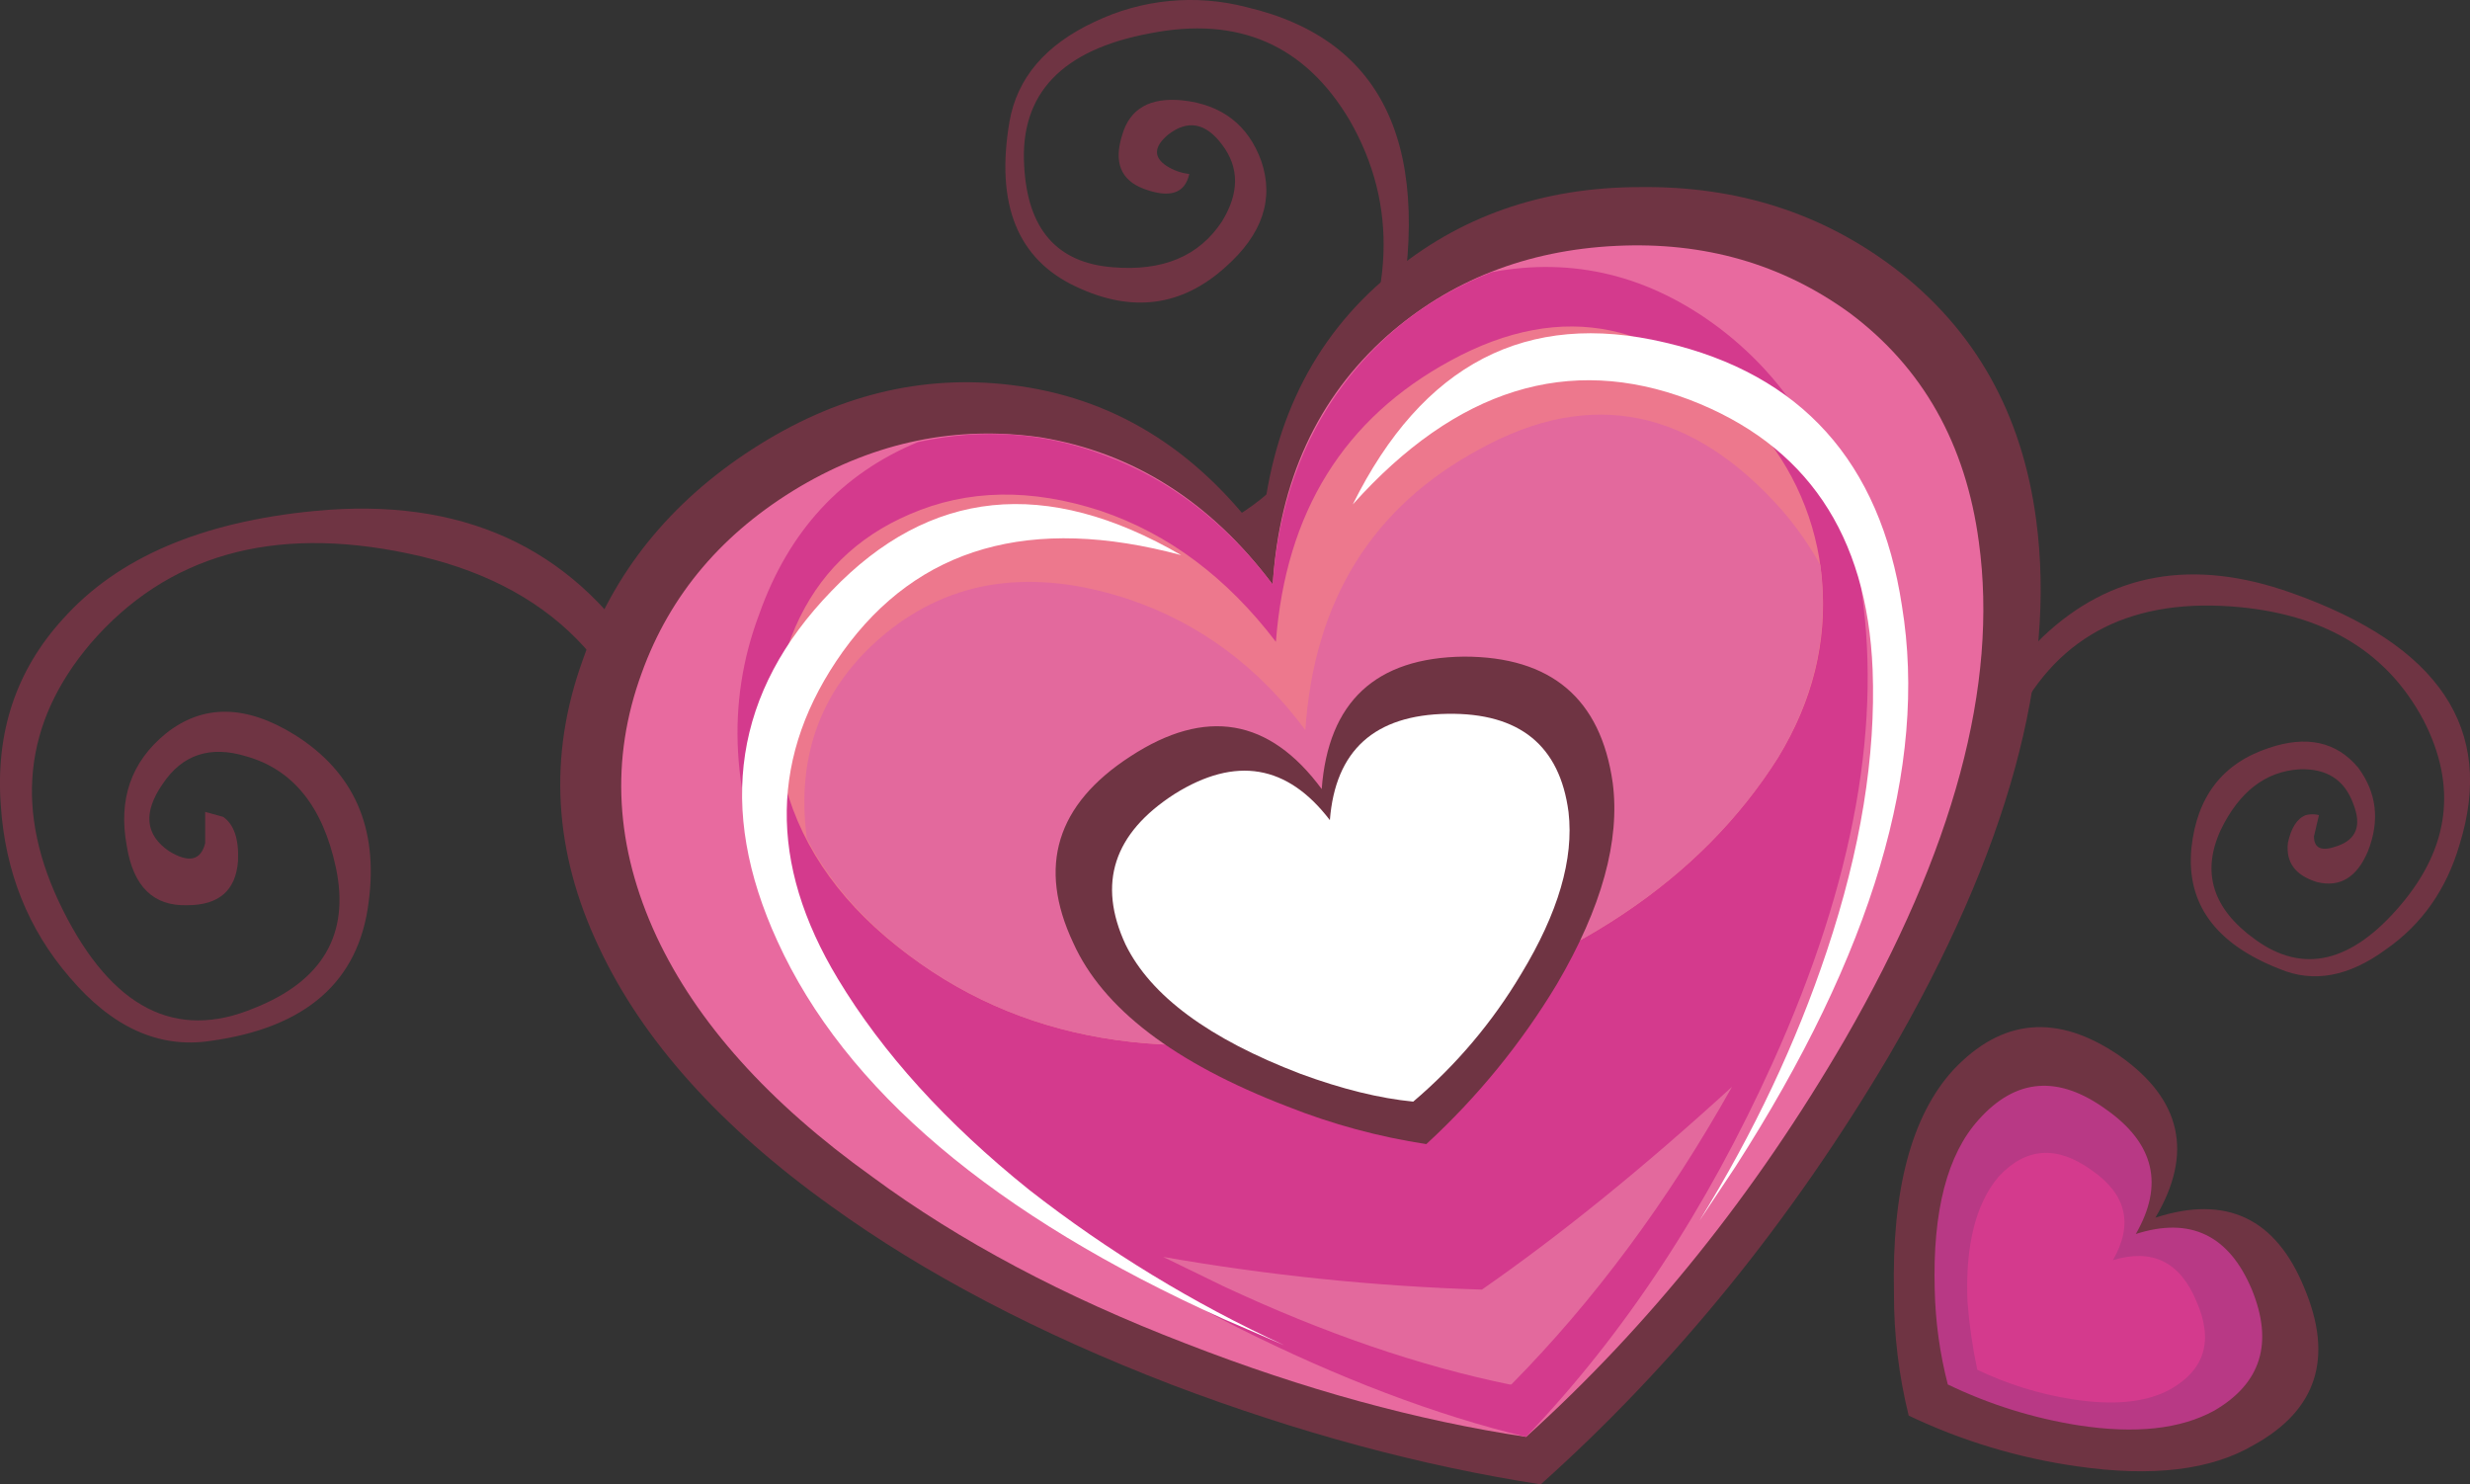
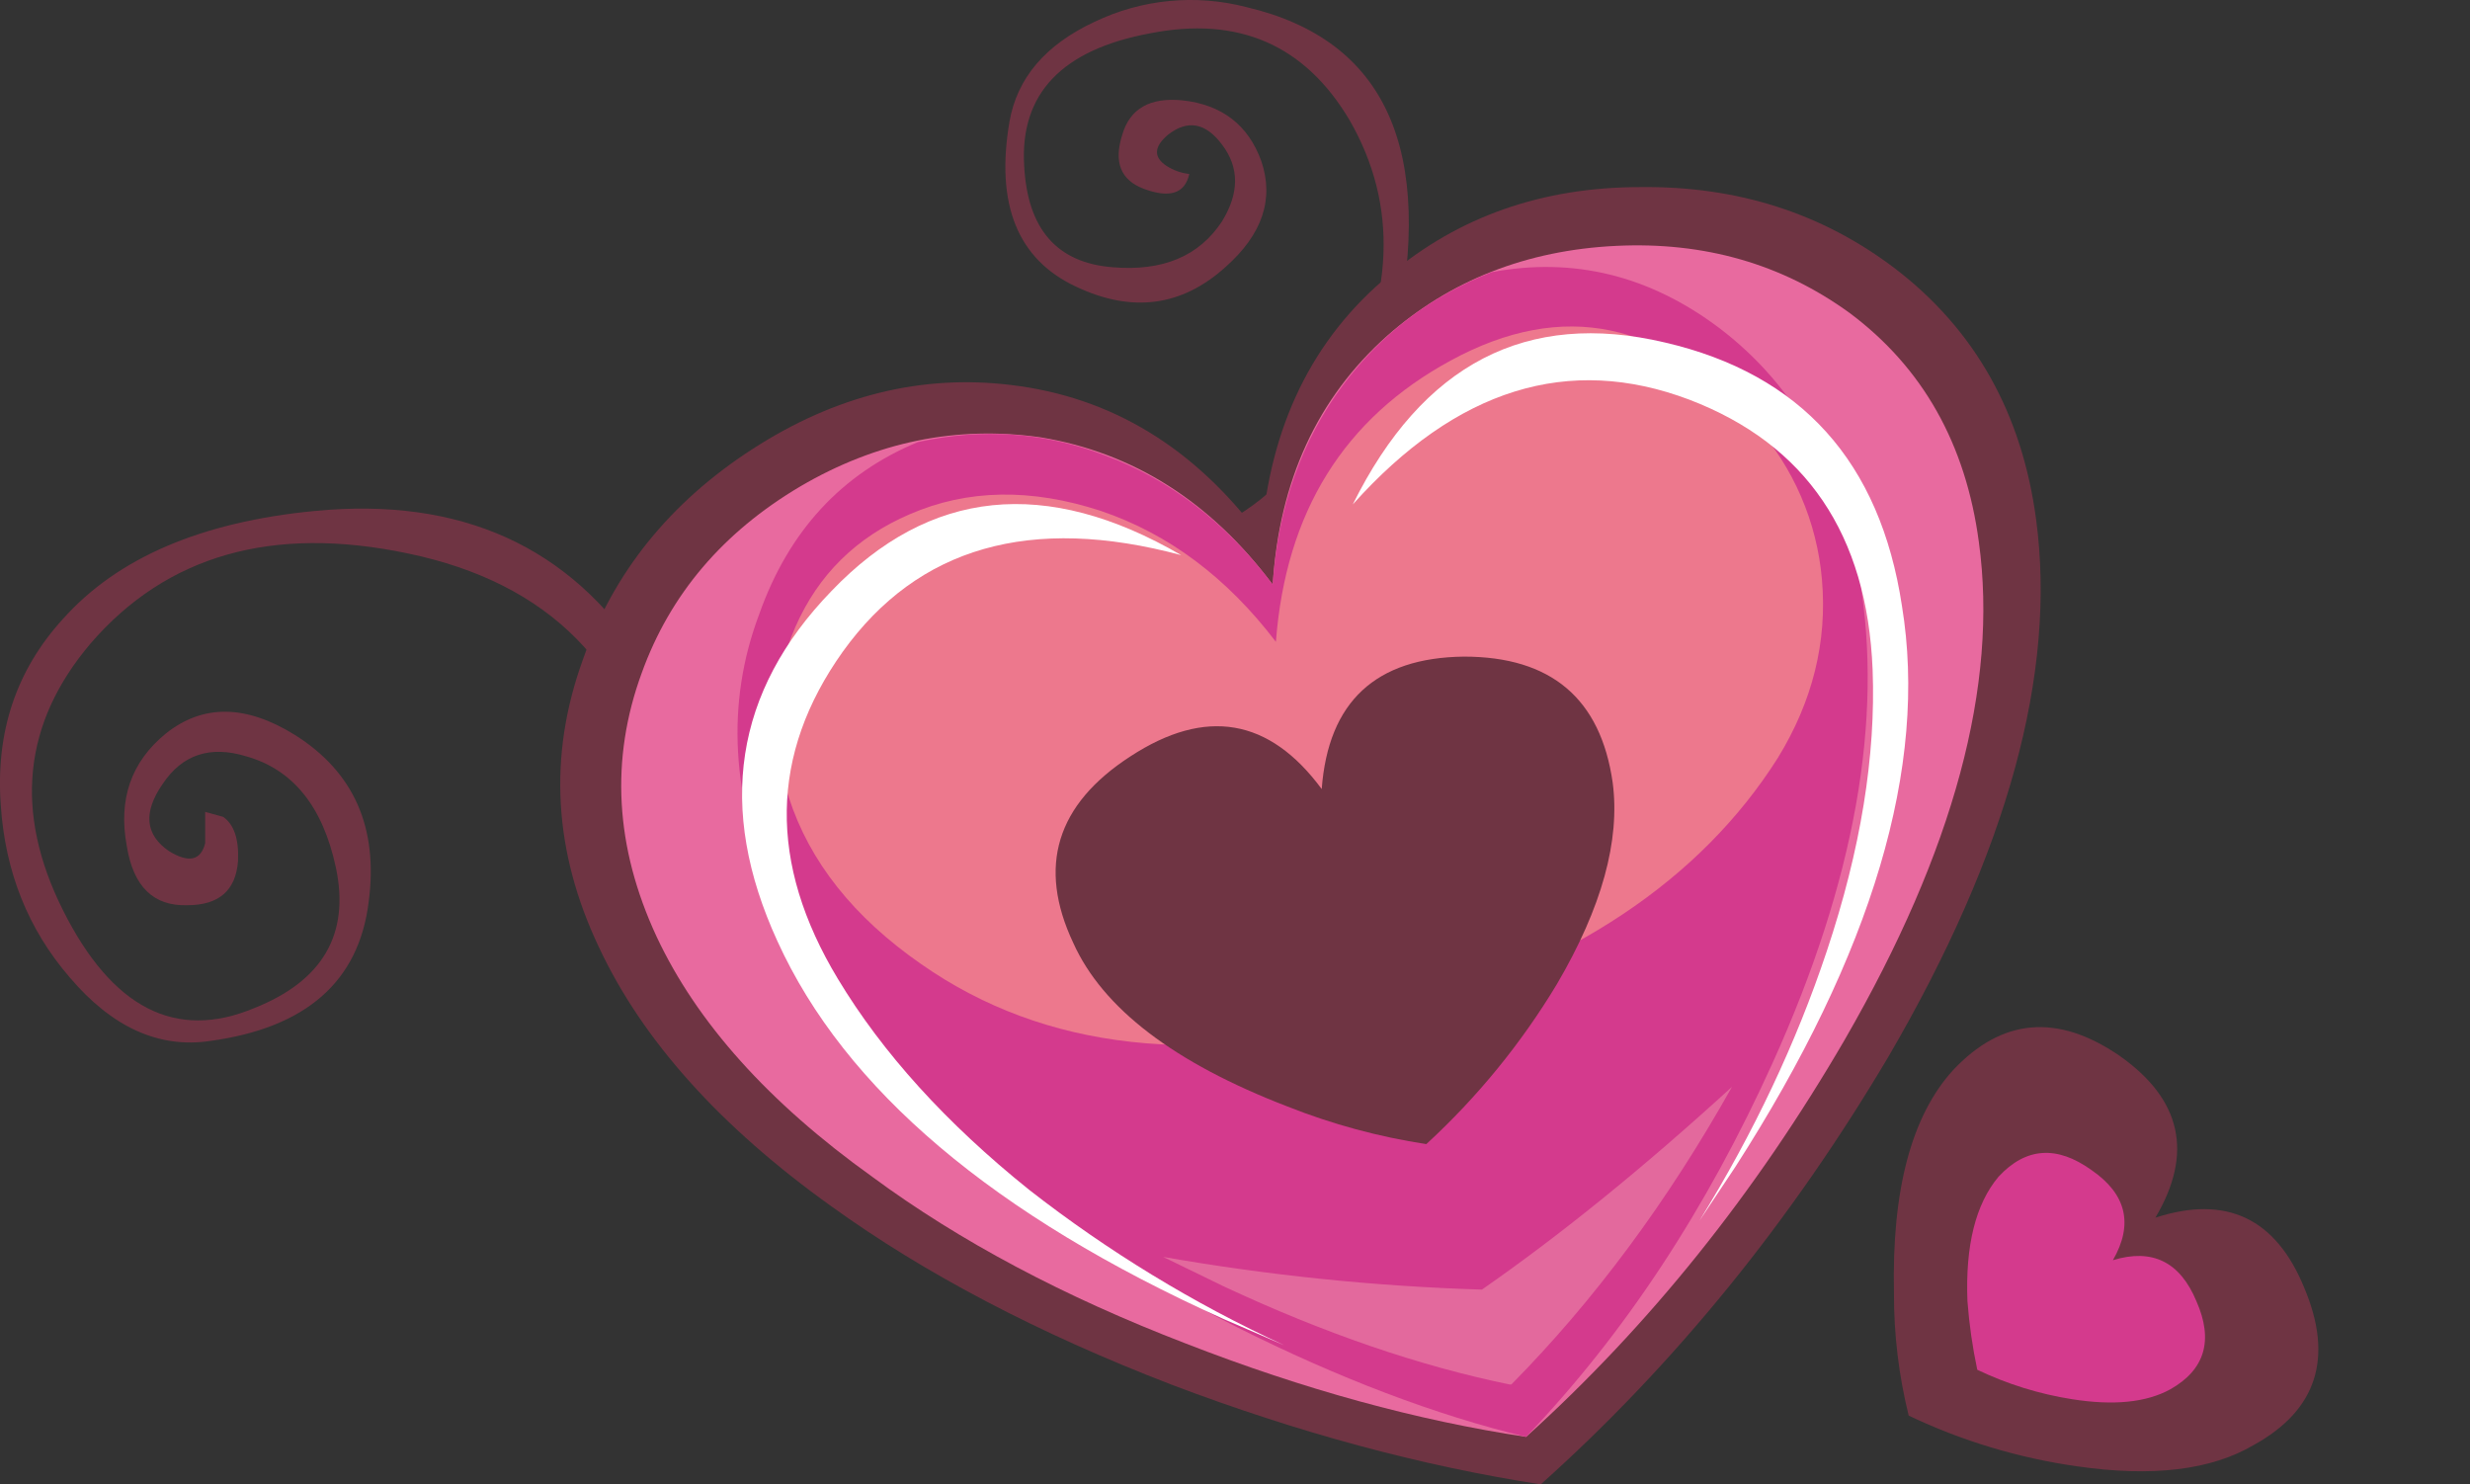
<svg xmlns="http://www.w3.org/2000/svg" version="1.0" id="Layer_1" x="0px" y="0px" viewBox="0 0 993.11 596.77" enable-background="new 0 0 993.11 596.77" xml:space="preserve">
  <rect x="0" y="0" width="993.11" height="596.77" fill="#333333" stroke="none" />
  <title>fancyhearts_0009</title>
  <path fill="#6F3443" d="M273.77,393.54l21.69,2c-3.947-54.36-16.217-97.777-36.81-130.25c-29.333-45.6-73.37-65.55-132.11-59.85  c-45.573,4.373-79.313,18.843-101.22,43.41c-18.84,20.607-27.173,45.607-25,75c1.787,26.733,10.997,49.743,27.63,69.03  c17.087,20.167,35.93,28.717,56.53,25.65c38.56-5.26,59.81-23.893,63.75-55.9c3.947-29.813-5.913-52.177-29.58-67.09  c-19.72-12.28-37.027-12.5-51.92-0.66C52.703,306.293,47.46,321.423,51,340.27c2.627,16.22,10.733,24.113,24.32,23.68  c12.707,0,19.5-5.92,20.38-17.76c0.4-8.793-1.59-14.713-5.97-17.76l-7.23-2V339c-1.753,6.987-6.587,8.067-14.5,3.24  c-9.64-6.58-10.517-15.58-2.63-27c7.887-11.84,19.06-15.567,33.52-11.18c18.84,5.26,30.89,20.167,36.15,44.72  c5.693,26.747-5.26,45.6-32.86,56.56c-31.547,13.153-57.18,0-76.9-39.46s-15.997-75.193,11.17-107.2  c30.667-35.513,73.17-47.57,127.51-36.17c56.96,11.84,90.48,45.82,100.56,101.94C269.367,351.217,272.45,374.247,273.77,393.54z" />
-   <path fill="#6F3443" d="M775.26,338.3l15.77,2c4.4-15.28,9.891-30.225,16.43-44.72c15.773-36.393,44.257-53.727,85.45-52  c39,1.753,66.167,17.087,81.5,46c13.587,26.307,10.52,51.08-9.2,74.32c-19.72,23.24-39.22,27.843-58.5,13.81  c-17.087-12.28-21.687-26.97-13.8-44.07c7.447-15.333,17.963-23.443,31.55-24.33c10.953-0.44,18.183,4.163,21.69,13.81  c3.507,8.767,1.317,14.467-6.57,17.1c-6.133,2.193-9.2,0.877-9.2-3.95l2-8.55c-1.726-0.439-3.534-0.439-5.26,0  c-3.507,1.333-5.917,5.06-7.23,11.18c-0.873,7.893,3.07,13.153,11.83,15.78c9.2,2.193,15.993-1.973,20.38-12.5  c4.82-12.28,3.507-23.46-3.94-33.54c-8.773-10.487-20.827-13.097-36.16-7.83c-18.407,6.14-28.703,19.513-30.89,40.12  c-2.193,22.36,9.637,38.583,35.49,48.67c13.587,5.7,27.827,3.07,42.72-7.89c14.46-10.087,24.32-24.117,29.58-42.09  c14.46-46.48-8.107-80.243-67.7-101.29c-39.433-14-72.737-8.08-99.91,17.76C801.997,274.503,786.653,301.907,775.26,338.3z" />
  <path fill="#6F3443" d="M866.62,489.57c15.333-25.867,10.513-47.57-14.46-65.11c-24.973-17.1-47.307-15.127-67,5.92  c-16.667,18.413-24.553,48.23-23.66,89.45c-0.057,16.624,1.932,33.192,5.92,49.33c21.4,10.196,44.229,17.072,67.7,20.39  c30.233,4.387,53.9,1.537,71-8.55c25.413-14,32.207-35.047,20.38-63.14C915.067,489.787,895.107,480.357,866.62,489.57z" />
-   <path fill="#B83985" d="M858.74,496.14c11.393-19.733,7.45-36.4-11.83-50c-19.28-14-36.37-12.683-51.27,3.95  c-12.707,14-18.623,36.8-17.75,68.4c0.276,12.877,2.041,25.679,5.26,38.15c16.628,8.022,34.344,13.561,52.58,16.44  c22.787,3.507,40.97,1.533,54.55-5.92c18.84-10.96,23.88-27.183,15.12-48.67C896.2,496.577,880.647,489.127,858.74,496.14z" />
  <path fill="#D43A8D" d="M849.54,506.67c8.307-14.447,5.46-26.507-8.54-36.18c-14-10.087-26.487-9.21-37.46,2.63  c-9.2,10.96-13.363,27.627-12.49,50c0.7,9.281,2.019,18.505,3.95,27.61c12.066,5.773,24.907,9.762,38.12,11.84  c16.667,2.633,29.813,1.317,39.44-3.95c14-7.893,17.507-19.733,10.52-35.52C876.493,507.32,865.313,501.843,849.54,506.67z" />
  <path fill="#6F3443" d="M411.79,66.67c-1.753-28.94,15.117-46.697,50.61-53.27c35.493-7.013,62.223,4.607,80.19,34.86  C562.31,82.453,560.78,120.367,538,162c-23.667,43.867-58.723,63.17-105.17,57.91c-18.813-1.681-37.474-4.76-55.83-9.21l-7.23,17.1  c43.38,10.087,80.407,10.527,111.08,1.32c42.913-12.747,69.63-43.88,80.15-93.4c16.207-75.413-3.733-119.697-59.82-132.85  c-20.435-5.321-42.095-3.223-61.13,5.92c-19.713,9.207-31.103,22.58-34.17,40.12c-5.693,33.333,3.29,55.477,26.95,66.43  c22.347,10.52,42.283,7.89,59.81-7.89c14.907-13.16,19.727-27.413,14.46-42.76c-5.26-14.46-15.777-22.57-31.55-24.33  c-13.147-1.333-21.253,3.27-24.32,13.81c-3.507,10.96-0.66,18.193,8.54,21.7c10.52,3.947,16.653,1.973,18.4-5.92  c-3.283-0.358-6.435-1.485-9.2-3.29c-5.26-3.507-5.04-7.673,0.66-12.5c7.887-6.14,15.117-4.823,21.69,3.95  c7.013,9.207,7.013,19.51,0,30.91c-9.2,14-23.867,20.14-44,18.42C424.953,105.687,413.11,92.097,411.79,66.67z" />
  <path fill="#6F3443" d="M818.64,208.73c-5.693-42.533-24.537-76.077-56.53-100.63c-29.333-22.36-63.51-33.32-102.53-32.88  c-39.433,0-73.173,11.84-101.22,35.52c-30.667,25.433-47.757,60.51-51.27,105.23c-26.727-35.98-60.243-56.37-100.55-61.17  c-35.933-4.387-70.55,4.163-103.85,25.65s-56.087,49.767-68.36,84.84c-14,38.587-11.81,77.17,6.57,115.75  C258.427,418.347,289.54,453,334.24,485c37.68,27.187,83.25,51.083,136.71,71.69c50.827,19.293,100.34,32.667,148.54,40.12  c53.893-48.233,100.56-105.673,140-172.32C807.25,342.47,826.967,270.55,818.64,208.73z" />
  <path fill="#E86A9F" d="M795.64,217.94c-5.26-39.46-22.567-70.153-51.92-92.08c-27.167-19.733-58.5-28.733-94-27  c-35.933,1.753-66.6,13.81-92,36.17c-28.047,24.993-43.38,58.327-46,100c-24.973-33.333-56.083-53.063-93.33-59.19  c-33.74-4.82-65.947,1.757-96.62,19.73c-31.113,18.413-52.363,43.413-63.75,75c-12.707,34.667-10.733,69.963,5.92,105.89  c16.213,34.667,45.133,66.893,86.76,96.68c35.053,25.867,77.12,48.23,126.2,67.09c47.333,18.413,92.903,30.91,136.71,37.49  c49.513-44.727,92.237-98,128.17-159.82C785.573,342.033,803.527,275.38,795.64,217.94z" />
  <path fill="#D43A8D" d="M747.66,232.41c-7.013-43.847-25.857-77.39-56.53-100.63c-28.047-21.047-58.5-28.5-91.36-22.36  c-24.513,9.647-44.437,24.773-59.77,45.38c-16.667,22.36-26.1,49.093-28.3,80.2c-18.84-24.993-41.407-42.327-67.7-52  c-24.1-9.207-49.077-10.96-74.93-5.26c-30.667,12.713-51.92,35.733-63.76,69.06c-13.587,35.953-11.397,74.32,6.57,115.1  c28.92,66.207,90.703,123.427,185.35,171.66c41.18,20.653,79.963,35.367,116.35,44.14c39.433-41.213,72.517-91.417,99.25-150.61  C745.69,354.303,757.3,289.41,747.66,232.41z" />
  <path fill="#ED788D" d="M714.8,304.75c14-22.8,19.917-46.697,17.75-71.69c-1.984-23.195-11.441-45.119-26.95-62.48  c-36.4-41.653-77.153-50.203-122.26-25.65c-42.94,23.24-66.387,60.95-70.34,113.13c-19.72-25.867-43.163-43.407-70.33-52.62  c-28.047-9.207-53.68-8.767-76.9,1.32c-21.473,9.207-36.807,24.333-46,45.38c-9.64,21.92-10.517,44.72-2.63,68.4  c8.327,25.867,26.073,48.23,53.24,67.09c49.513,34.667,112.393,41.667,188.64,21C631.76,388.49,683.687,353.863,714.8,304.75z" />
-   <path fill="#E3699D" d="M731.88,227.14c-4.298-7.723-9.364-14.993-15.12-21.7c-36.367-41.213-76.897-49.547-121.59-25  c-43.38,23.24-66.823,60.947-70.33,113.12c-18.84-25.433-42.507-42.973-71-52.62c-38.56-12.707-71.197-8.097-97.91,13.83  c-25.42,21.047-35.937,48.457-31.55,82.23c9.64,18.853,24.973,35.733,46,50.64c49.513,34.667,112.393,41.667,188.64,21  c72.74-20.147,124.667-54.777,155.78-103.89C729.693,280.197,735.387,254.327,731.88,227.14z" />
  <path fill="#E3699D" d="M595.83,518.5c-42.982-1.318-85.815-5.713-128.17-13.15L492,517.19c40.313,18.853,78.647,32.007,115,39.46  h0.66c33.333-33.76,62.91-73.66,88.73-119.7C660.897,469.397,627.377,496.58,595.83,518.5z" />
  <path fill="#FFFFFF" d="M336.87,393.54c-28.047-46.48-27.38-90.327,2-131.54c30.233-42.093,75.587-55.027,136.06-38.8  c-54.333-31.567-101.22-26.743-140.66,14.47c-39,40.34-46.23,87.257-21.69,140.75c27.147,59.627,86.953,110.267,179.42,151.92  l24.32,10.52c-36.473-16.801-70.879-37.767-102.53-62.48C380.47,451.64,354.83,423.36,336.87,393.54z" />
  <path fill="#FFFFFF" d="M752.92,269.24c1.333,34.667-4.8,72.373-18.4,113.12c-12.267,36.833-29.357,73.007-51.27,108.52l14.46-21.7  c55.213-85.94,77.547-161.137,67-225.59c-8.767-57.88-40.533-93.177-95.3-105.89c-55.607-13.133-97.44,8.57-125.5,65.11  c41.627-46.48,86.76-60.51,135.4-42.09C726.19,178.693,750.727,214.867,752.92,269.24z" />
  <path fill="#D43A8D" d="M700.33,397.49c8.998-16.317,13.744-34.637,13.8-53.27c-31.547,42.967-80.843,74.757-147.89,95.37  c-69.227,21.04-129.033,20.177-179.42-2.59c7.84,10.475,17.138,19.776,27.61,27.62c42.94,34.2,95.96,42.75,159.06,25.65  C633.957,474.017,676.237,443.09,700.33,397.49z" />
  <path fill="#6F3443" d="M531.42,317.25c-21.033-28.5-46.667-32.883-76.9-13.15c-29.793,19.293-37.46,44.293-23,75  c11.833,26.307,40.533,48.23,86.1,65.77c17.987,7.141,36.727,12.217,55.86,15.13c20.518-18.859,38.225-40.563,52.58-64.45  c17.967-30.667,25.417-57.633,22.35-80.9C643.59,280.883,623.653,264,588.6,264C553.107,264.42,534.047,282.17,531.42,317.25z" />
-   <path fill="#FFFFFF" d="M534.7,329.75c-17.087-22.36-37.9-25.867-62.44-10.52c-24.54,15.787-31.113,35.957-19.72,60.51  c10.08,20.607,33.523,37.94,70.33,52c16.667,6.14,31.783,9.867,45.35,11.18c17.191-14.589,31.849-31.924,43.38-51.3  c14.9-24.553,21.253-46.257,19.06-65.11c-3.5-26.78-19.72-39.95-48.66-39.51C552.667,287.433,536.9,301.683,534.7,329.75z" />
</svg>